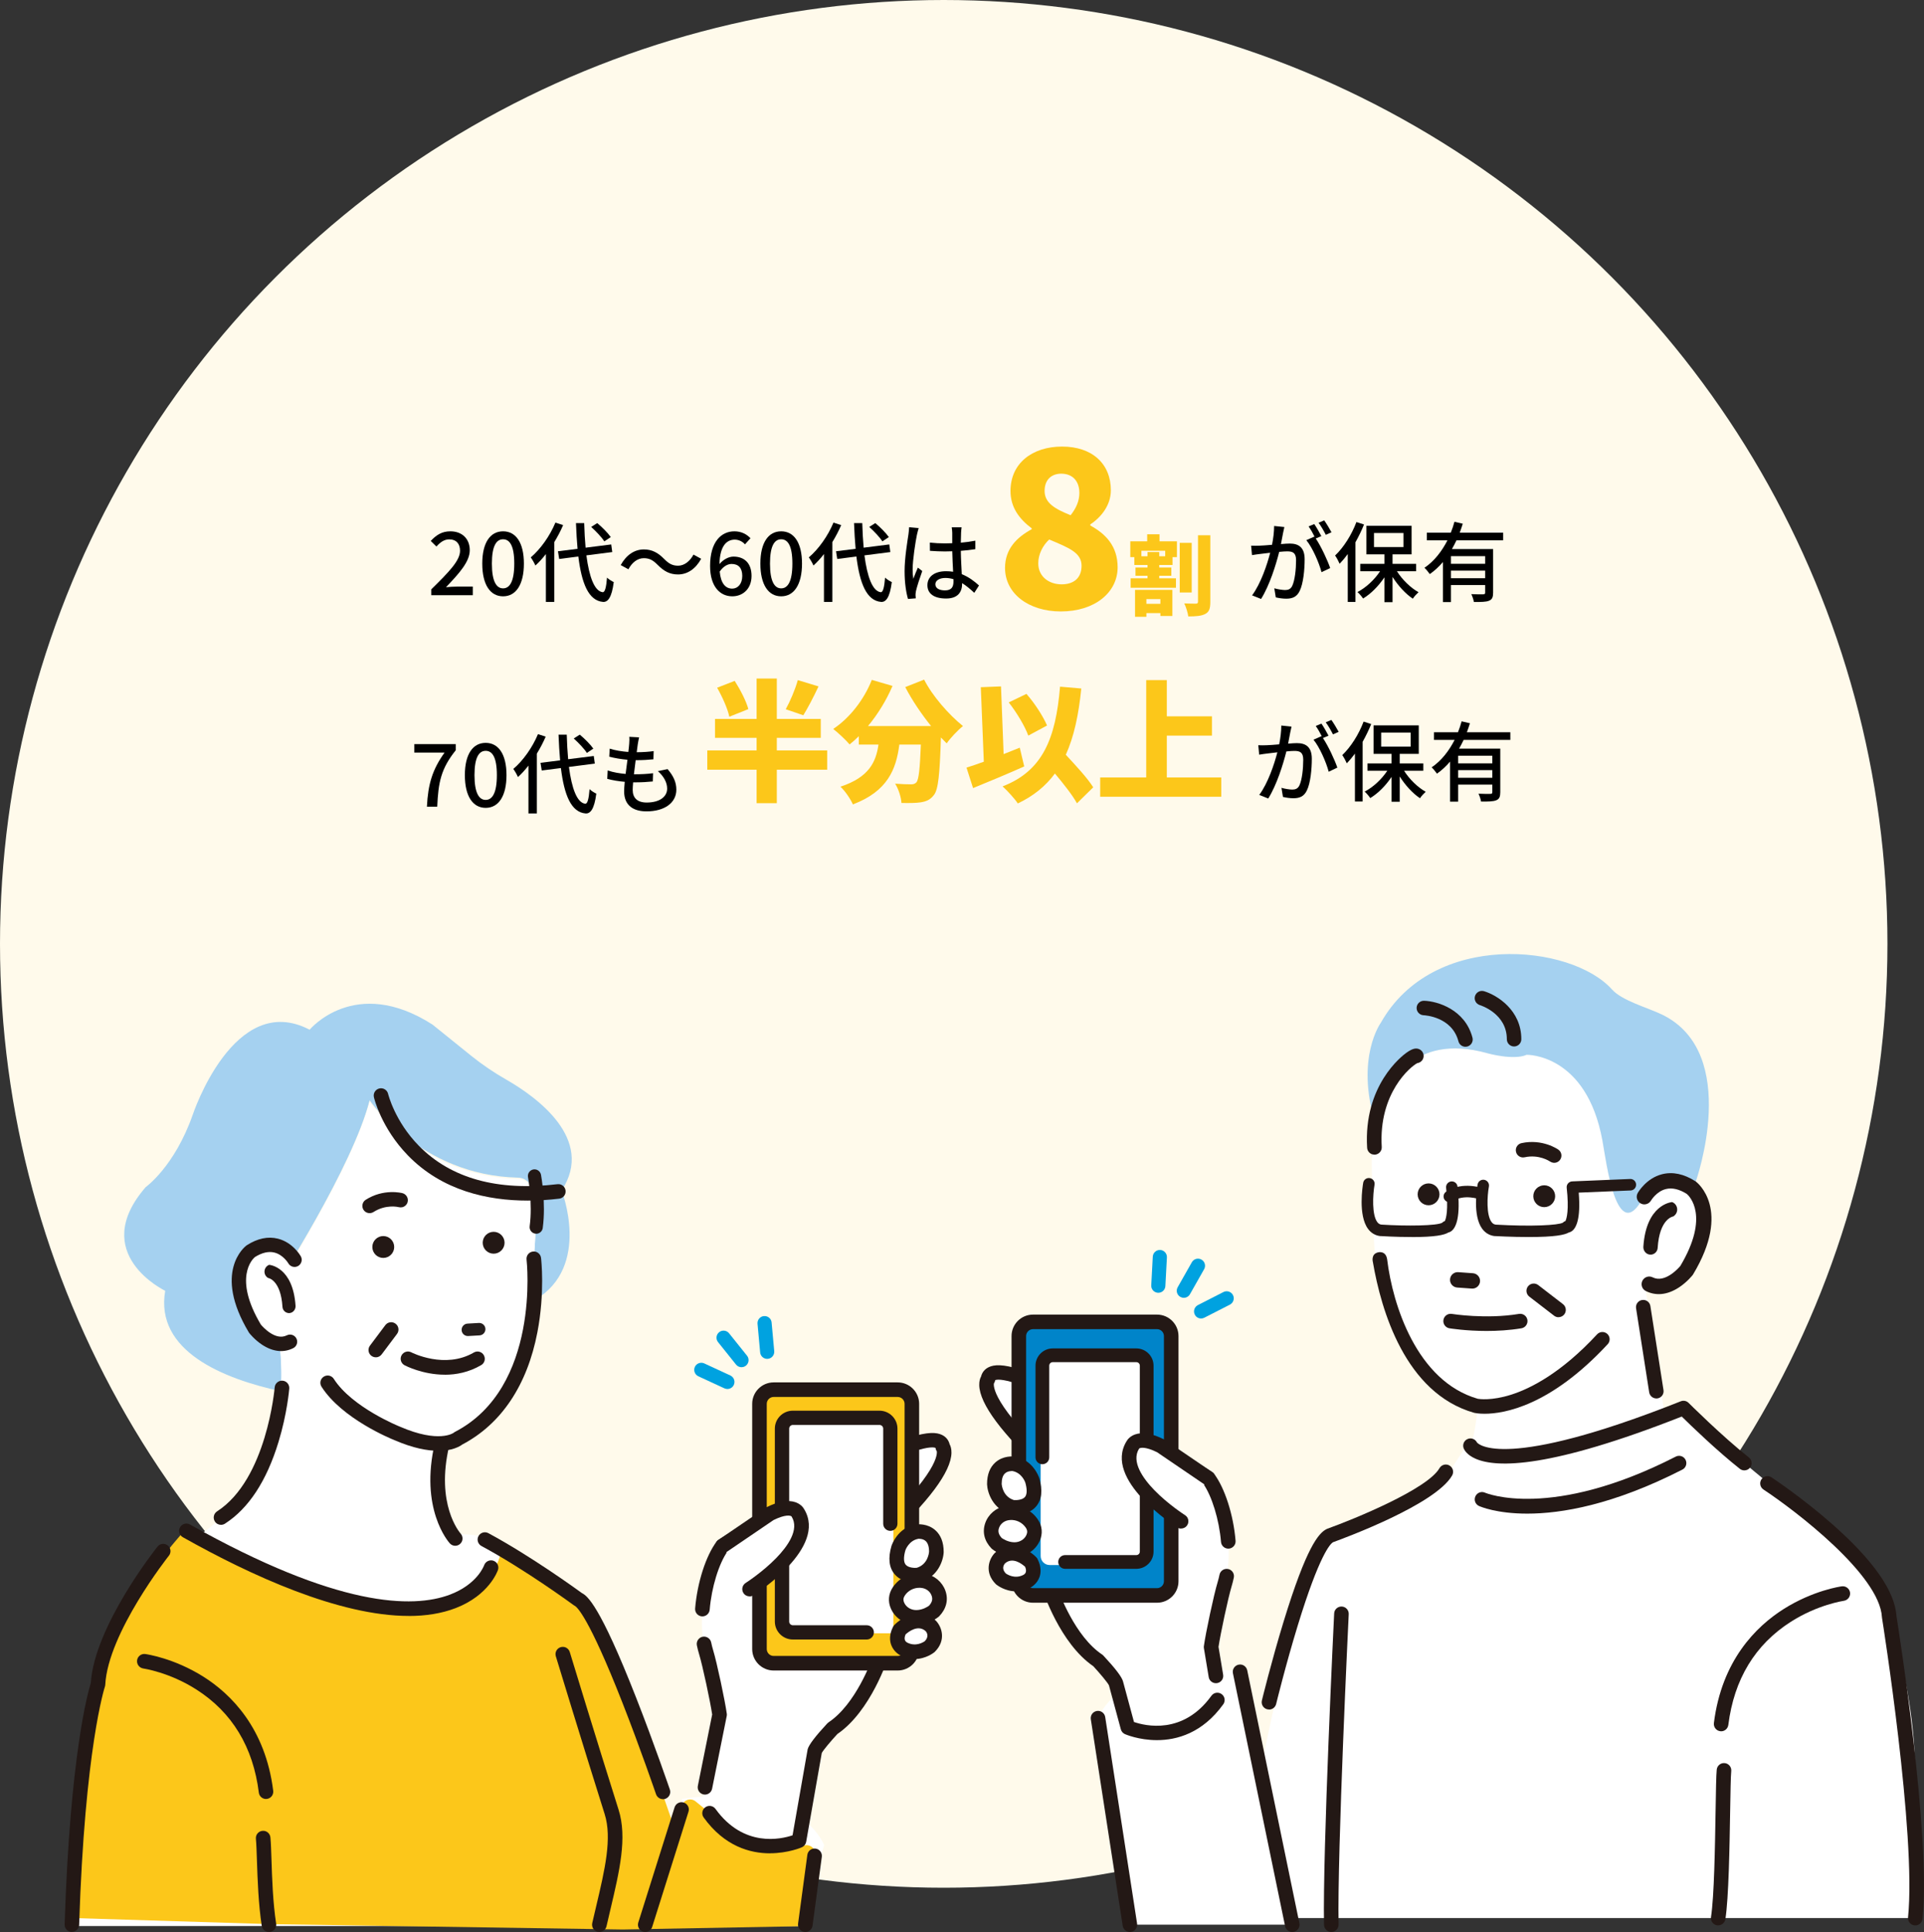
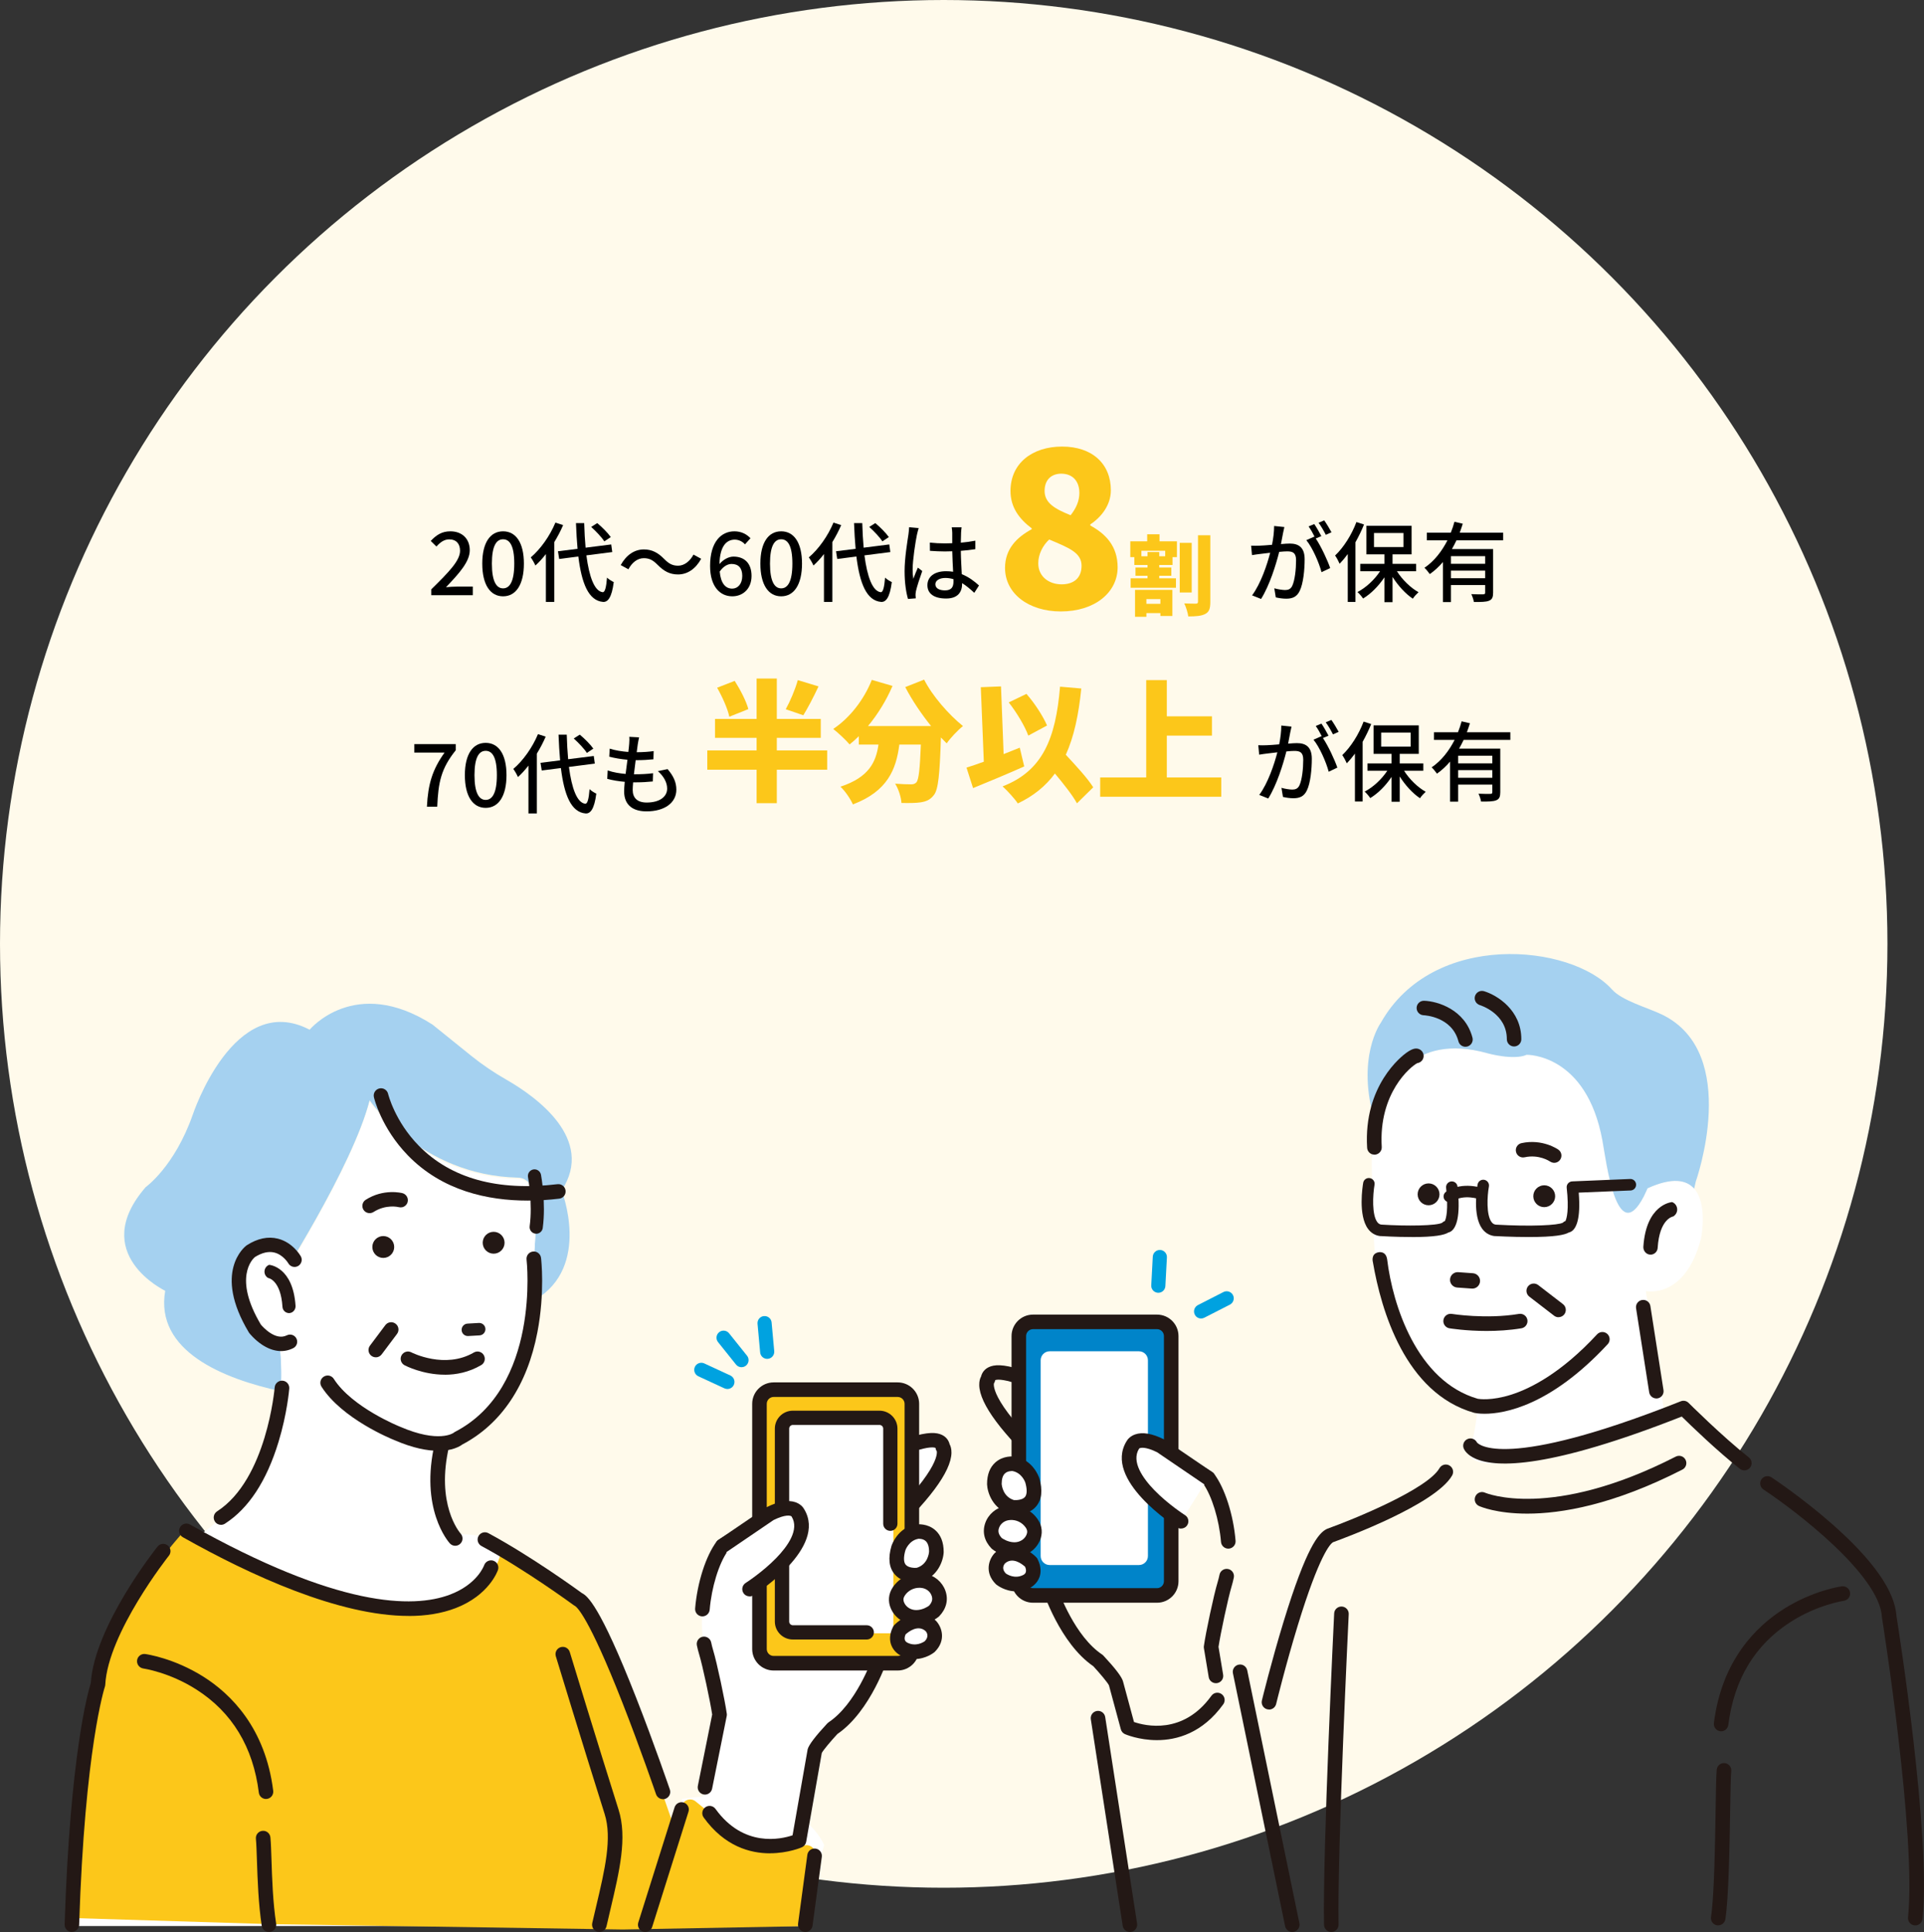
<svg xmlns="http://www.w3.org/2000/svg" id="_レイヤー_2" width="440" height="441.76" viewBox="0 0 440 441.76">
  <rect x="0" y="0" width="440" height="441.76" fill="#333333" stroke="none" />
  <defs>
    <style>.cls-1{fill:#fffaeb;}.cls-2{fill:#fff;}.cls-3{fill:#00a2e0;}.cls-4{fill:#a5d1f0;}.cls-5{fill:#fcc71a;}.cls-6{fill:#748cad;}.cls-7{fill:#251e1c;}.cls-8{fill:#0084c9;}.cls-9{fill:#231815;}</style>
  </defs>
  <g id="line">
    <g>
      <circle class="cls-1" cx="215.82" cy="215.82" r="215.82" />
      <g>
-         <path class="cls-2" d="M438.01,404.79c-.3-13.05-2.72-23.98-5.3-32.07-2.9-9.08-8.4-17.12-15.74-23.2l-18.07-14.98c-9.94-9.28-13.92-12.59-13.92-12.59l-47.98,8.49c-.32,.06-.59-.21-.57-.54,.11-1.62-5.8,7.96-5.8,7.96l-26.51,13.26c-5.72,7.86-11.63,32.66-15.86,53.86l-4.68-22.71c-2.05-.3-3.97-.49-5.78-.6l-.85-5.09c.4-2.91,2.24-11.55,3.09-14.36,.24-.79,.43-1.62,.58-2.47,.15-.89,.26-1.81,.32-2.75,.45-7.3-1.92-15.39-4.65-19.02,0,0-49.28-31.34-50.37-22.61,0,0-3.86,3.86,14.8,20.91l.03,12.61-.82,13.91s3.82,12,11.18,16.91c0,0,3.82,4.09,4.09,5.18l.58,2.16c-3.62,2.87-4.68,5.8-4.68,5.8l7.29,47.23h37.11l-.31-1.51h142.81v-33.78Z" />
        <path class="cls-4" d="M37.78,295.14c-2.39,13.8,13.26,20.14,26.65,23.02,.07-2.91-.01-6.19-.34-9.82l-.93-14.42s17.47-27.08,21.37-42.33c0,0,11.65,17.15,33.85,17.68,5.09,.12,4.4,8.67,3.7,18.54,0,0,.62,3.88,.31,9.39,12.9-7.6,6.05-24.99,6.05-24.99,7.75-11.78-5.9-21.48-12.68-25.36-2.78-1.59-5.45-3.39-7.95-5.4-4.95-3.97-8.91-7.18-8.91-7.18-17.75-11.36-28.09,1.18-28.09,1.18-17.32-9.07-26.75,19.49-26.75,19.49-4.16,11.83-10.74,16.5-10.74,16.5-13.24,15.26,4.46,23.71,4.46,23.71Z" />
        <path class="cls-9" d="M304.46,441.76c-.91,0-1.65-.73-1.67-1.64-.33-16.76,2.29-70.66,2.32-71.2,.04-.92,.82-1.62,1.75-1.58,.92,.05,1.63,.83,1.58,1.75-.03,.54-2.64,54.32-2.32,70.97,.02,.92-.71,1.68-1.63,1.7-.01,0-.02,0-.03,0Z" />
        <path class="cls-9" d="M290.21,390.89c-.13,0-.26-.02-.4-.05-.9-.22-1.44-1.12-1.23-2.01,.02-.09,2.2-9.02,5-18.15,5.18-16.91,7.96-20.13,9.8-21.05,.06-.03,.12-.06,.18-.08,6.2-2.23,22.88-9.06,25.63-13.84,.46-.8,1.48-1.08,2.28-.62,.8,.46,1.08,1.48,.62,2.28-3.79,6.61-24.36,14.22-27.27,15.28-.58,.36-3.07,2.8-8.03,19-2.77,9.04-4.93,17.89-4.95,17.98-.19,.76-.87,1.27-1.62,1.27Z" />
        <path class="cls-9" d="M349.28,346.1c-7.04,0-10.74-1.61-11.05-1.75-.84-.38-1.21-1.37-.82-2.21,.38-.84,1.37-1.21,2.2-.83,.16,.07,15.05,6.36,43.62-8.25,.82-.42,1.83-.09,2.24,.73,.42,.82,.09,1.83-.73,2.24-15.85,8.1-27.7,10.07-35.48,10.07Z" />
        <path class="cls-9" d="M393.61,395.86c-.07,0-.14,0-.21-.01-.91-.11-1.56-.95-1.45-1.86,1.79-14.34,9.65-22.08,15.92-26.06,6.78-4.29,13.08-5.18,13.34-5.21,.91-.12,1.75,.52,1.88,1.43,.12,.91-.52,1.75-1.43,1.88-.11,.02-5.98,.88-12.12,4.8-8.18,5.22-12.98,13.15-14.29,23.58-.11,.84-.82,1.46-1.65,1.46Z" />
        <path class="cls-9" d="M438.01,440.25c-.06,0-.12,0-.17,0-.92-.1-1.58-.91-1.49-1.83,1.94-18.78-5.87-67.98-5.95-68.47,0-.06-.02-.12-.02-.18-.51-9.63-19.73-24.33-27.09-29.18-.77-.51-.98-1.54-.48-2.31,.51-.77,1.54-.98,2.31-.48,.28,.19,6.97,4.61,13.85,10.66,9.42,8.29,14.38,15.37,14.73,21.04,.48,3.01,7.93,50.26,5.96,69.26-.09,.86-.81,1.5-1.66,1.5Z" />
        <path class="cls-9" d="M392.94,440.25c-.08,0-.17,0-.26-.02-.91-.14-1.53-.99-1.39-1.9,.73-4.71,.91-16.03,1.05-24.3,.07-4.52,.13-8.08,.26-9.39,.09-.92,.91-1.59,1.82-1.5,.92,.09,1.59,.91,1.5,1.82-.12,1.17-.18,4.86-.25,9.12-.14,8.36-.33,19.82-1.09,24.75-.13,.82-.84,1.41-1.65,1.41Z" />
        <path class="cls-2" d="M336.95,328.5h0s1.47-7.25,.62-7.5c-4.45,.56-9.43-4.36-9.43-4.36-10.5-12.64-11.14-16.16-13.04-25.32-.93-4.49-1.14-12.59-1.14-12.59v-6.48s-1.69-17.59,3.58-22.85c0,0,4.83-13.6,22.71-8.55,0,0,5.92,1.65,8.89,.33,0,0,13.69-.33,17.33,19.63,.88,4.83,3.29,24.58,9.44,12.8,.35-.68,.88-1.9,.88-1.9,16.09-7.31,12.21,11.48,12.21,11.48-3.66,14.04-12.62,12.01-12.62,12.01l4.42,28.96s4.42,0-16.35,5.3c0,0-35.11,12.23-27.49-.96Z" />
        <path class="cls-4" d="M317.53,249.4s4.83-13.6,22.71-8.55c0,0,5.92,1.65,8.89,.33,0,0,13.69-.33,17.33,19.63,.88,4.83,3.29,24.58,9.44,12.8,.35-.68,.88-1.9,.88-1.9,5.72-2.6,8.91-1.9,10.66,.08,.13-.53,.25-1.07,.37-1.63,0,0,10.44-29.31-7.67-38.15-3.35-1.63-9.16-3.15-11.52-5.79-9.29-10.35-40.91-13.57-52.85,7.66,0,0-5.79,7.92-1.32,22.73,.56-2.97,1.51-5.64,3.08-7.21Z" />
        <path class="cls-6" d="M313.7,264.19c.07,1.86-.01-2.41,0,0h0Z" />
-         <path class="cls-9" d="M379.85,295.89c-1.2,.09-2.37-.14-3.47-.69-.86-.43-1.21-1.48-.78-2.35,.43-.86,1.48-1.22,2.35-.78,2.79,1.39,5.86-2.05,6.33-2.61,6.8-11.4,2.04-15.99,1.47-16.47-1.74-1.09-3.34-1.46-4.76-1.11-2.18,.53-3.4,2.61-3.42,2.63-.48,.83-1.55,1.13-2.38,.65-.84-.48-1.13-1.53-.66-2.37,.08-.14,1.93-3.38,5.58-4.3,2.42-.61,4.98-.07,7.6,1.6,.04,.02,.07,.05,.11,.07,.34,.26,8.26,6.43-.61,21.21-.04,.06-.08,.12-.12,.18-.05,.06-1.24,1.57-3.04,2.77-1.41,.94-2.81,1.46-4.18,1.57Z" />
        <path class="cls-9" d="M329.2,273.09c0,1.38-1.12,2.5-2.5,2.5s-2.5-1.12-2.5-2.5,1.12-2.5,2.5-2.5,2.5,1.12,2.5,2.5Z" />
        <path class="cls-9" d="M355.65,273.52c0,1.38-1.12,2.5-2.5,2.5s-2.5-1.12-2.5-2.5,1.12-2.5,2.5-2.5,2.5,1.12,2.5,2.5Z" />
        <path class="cls-9" d="M377.58,286.87c-.09,0-.19,0-.28,0-.89-.08-1.54-.92-1.48-1.81,.64-9.63,6.34-10.18,6.58-10.2h0c1.31,.51,1.57,2.25,.47,3.13l-.17,.14c-.13,.02-3.19,.52-3.61,7.22-.05,.82-.71,1.47-1.51,1.53Z" />
        <path class="cls-9" d="M355.17,265.86c-.24-.04-.48-.13-.7-.28-.12-.08-2.53-1.68-5.81-.96-.89,.2-1.78-.37-1.97-1.27-.2-.89,.37-1.78,1.27-1.97,4.76-1.04,8.27,1.38,8.42,1.49,.75,.53,.93,1.56,.4,2.31-.37,.53-1,.78-1.6,.68Z" />
        <path class="cls-9" d="M378.79,319.76c-.81,0-1.52-.6-1.64-1.42l-3-19.22c-.13-.91,.5-1.75,1.41-1.87,.91-.13,1.75,.5,1.87,1.41l3,19.22c.13,.91-.5,1.75-1.41,1.87-.08,.01-.16,.02-.24,.02Z" />
        <path class="cls-9" d="M346.25,239.28h0c-.91,0-1.65-.75-1.65-1.66,.01-5.83-5.93-7.73-6.18-7.8-.87-.27-1.37-1.19-1.1-2.07,.27-.87,1.18-1.37,2.06-1.11,2.96,.89,8.55,4.32,8.53,10.99,0,.91-.74,1.65-1.66,1.65Z" />
        <path class="cls-9" d="M335.55,239.29s0,0,0,0c-.89,.23-1.79-.3-2.02-1.18-1.47-5.64-7.7-5.96-7.97-5.97-.91-.04-1.63-.8-1.59-1.72,.03-.91,.8-1.62,1.71-1.59,3.09,.1,9.37,2,11.06,8.44,.23,.88-.3,1.79-1.18,2.02Z" />
        <path class="cls-9" d="M317.24,288.05c1.24,10.23,6.74,27.77,20.72,31.79,.3,.05,3.11,.49,7.6-.93,4.43-1.4,11.45-4.93,19.68-13.81,.62-.67,1.67-.71,2.34-.09,.67,.62,.71,1.67,.09,2.34-13.1,14.13-23.67,15.91-28.16,15.91-1.38,0-2.19-.17-2.31-.2-.03,0-.06-.01-.09-.02-15.77-4.48-21.27-23.5-23.14-34.44,0,0-.54-1.87,1.21-2.25,0,0,1.79-.48,2.06,1.7Z" />
        <path class="cls-9" d="M336.59,294.64l-3.35-.24c-.97-.07-1.7-.91-1.63-1.88,.07-.97,.91-1.7,1.88-1.63l3.35,.24c.97,.07,1.7,.91,1.63,1.88-.07,.97-.91,1.7-1.88,1.63Z" />
        <path class="cls-9" d="M339.97,304.33c-4.73,0-8.28-.58-8.5-.61-.91-.15-1.52-1.01-1.37-1.92,.15-.91,1.01-1.52,1.92-1.37,.08,.01,7.79,1.26,15.36,0,.91-.15,1.77,.46,1.92,1.37,.15,.91-.46,1.77-1.37,1.92-2.77,.46-5.52,.61-7.96,.61Z" />
        <path class="cls-9" d="M398.91,336.21c-.36,0-.73-.12-1.03-.36-5.19-4.1-11.17-9.87-13.28-11.95-30.03,11.82-42.2,11.79-47.12,9.66-2.03-.88-2.62-2.05-2.75-2.38-.34-.86,.09-1.83,.94-2.16,.81-.32,1.72,.04,2.1,.81,.28,.35,6.17,6.63,46.61-9.42,.62-.25,1.32-.1,1.79,.37,.08,.08,7.63,7.61,13.77,12.46,.72,.57,.85,1.62,.28,2.34-.33,.42-.82,.63-1.31,.63Zm-61.08-6.26s0,0,0,0c0,0,0,0,0,0Zm0,0s0,0,0,0c0,0,0,0,0,0Z" />
        <path class="cls-9" d="M314.31,264.01c-.88,0-1.61-.68-1.66-1.57-.86-14.27,7.97-21,8.98-21.72,1.28-.91,2.12-1.16,2.91-.83,.85,.35,1.26,1.33,.91,2.18-.24,.57-.76,.94-1.33,1.02-1.51,.76-8.87,6.81-8.13,19.16,.06,.92-.65,1.71-1.57,1.77-.03,0-.07,0-.1,0Zm8.95-21.04h0Zm0,0s0,0,0,0t0,0Z" />
        <path class="cls-9" d="M322.8,282.85c-3.6,0-7.09-.22-7.12-.22-.03,0-.06,0-.09,0-1.1-.14-2.05-.71-2.74-1.65-2.3-3.12-1.23-9.78-1.1-10.53,.12-.72,.8-1.2,1.52-1.07,.72,.12,1.2,.8,1.07,1.52-.41,2.41-.61,6.85,.62,8.52,.26,.35,.54,.53,.92,.59,5.84,.37,12.77,.28,13.94-.43,.17-.19,.38-.32,.61-.39,.28-.6,.84-2.52,.28-7.6-.08-.72,.44-1.37,1.16-1.45,.72-.08,1.37,.44,1.45,1.16,.79,7.09-.37,9.49-1.48,10.25-.2,.13-.41,.23-.62,.27-.93,.57-2.98,1.04-8.43,1.04Zm9.33-2.41h0s0,0,0,0Zm-2.37-.78h0s0,0,0,0Zm.1-.1h0s0,0,0,0Z" />
        <path class="cls-9" d="M331.45,274.89c-.43,0-.85-.21-1.11-.6-.39-.61-.22-1.42,.39-1.82,3.81-2.46,8.35-.78,8.54-.71,.68,.26,1.02,1.02,.76,1.7-.26,.68-1.02,1.02-1.69,.76-.06-.02-3.52-1.27-6.18,.46-.22,.14-.47,.21-.71,.21Z" />
        <path class="cls-9" d="M349.64,282.85c-3.94,0-7.78-.22-7.81-.22-.03,0-.06,0-.09,0-1.13-.15-2.09-.73-2.78-1.67-2.24-3.06-1.18-9.41-1.05-10.13,.13-.71,.81-1.19,1.53-1.06,.71,.13,1.19,.81,1.06,1.53-.41,2.27-.61,6.48,.59,8.11,.26,.36,.56,.55,.96,.61,8.24,.47,14.33,.14,15.36-.45,.16-.18,.37-.31,.6-.38,.28-.6,.84-2.52,.28-7.6-.04-.36,.07-.73,.31-1,.24-.28,.58-.44,.94-.46l13.25-.55c.74-.03,1.34,.53,1.37,1.26,.03,.73-.53,1.34-1.26,1.37l-11.86,.49c.49,6.01-.58,8.14-1.62,8.84-.21,.14-.43,.23-.65,.28-.98,.56-3.19,1.03-9.11,1.03Zm7.67-3.2s0,0,0,0c0,0,0,0,0,0Z" />
        <path class="cls-9" d="M356.42,301.19c-.36,0-.71-.11-1.02-.35l-5.66-4.36c-.73-.56-.87-1.61-.31-2.34,.56-.73,1.61-.87,2.34-.31l5.66,4.36c.73,.56,.87,1.61,.31,2.34-.33,.43-.82,.65-1.32,.65Z" />
        <path class="cls-2" d="M215.6,331.18c-1.09-8.73-50.37,22.61-50.37,22.61-2.73,3.62-5.1,11.72-4.65,19.02,.06,.93,.16,1.85,.32,2.75,.15,.85,.34,1.67,.58,2.47,.86,2.81,2.69,11.45,3.09,14.36l-1.1,6.63-2.56,11.61s.04,.1,.06,.14c-1.57,.11-3.22,.29-4.96,.54l-2.24,6.51c-3.93-11.1-10.53-27.54-21.58-51.82l-15.38-11-6.07-3.47c-.41-.62-7.46-.87-7.46-.87l-1.82-1.79c-3.7-8.43-.35-18.39-.35-18.39,26.03-10.82,20.96-42.37,20.96-42.37,.7-9.87,1.39-18.41-3.7-18.54-22.2-.53-33.85-17.68-33.85-17.68-2.67,10.45-11.71,26.44-17.14,35.49-2.92-2.94-7.04-5.4-10.31-.63,0,0-7.76,10.25,7.01,21.9,1.53,16.76-4.68,28.44-4.68,28.44-1.9,4.63-12.03,13.27-16.71,15.88l-.07-2.62-9.18,9.84c-7.34,6.09-8.8,19.26-11.7,28.34-2.58,8.09-3.44,21.07-5.14,36.13l-.16,15.74H183.12l5.35-18.49s-.98-2.69-4.24-5.44l2.08-15.76c.27-1.09,4.09-5.18,4.09-5.18,7.36-4.91,11.18-16.91,11.18-16.91l-.82-13.91,.03-12.61c18.66-17.05,14.8-20.91,14.8-20.91Z" />
        <path class="cls-7" d="M106.91,302.65l2.6-.15c.79-.04,1.46,.56,1.5,1.34,.04,.79-.56,1.46-1.34,1.5l-2.6,.15c-.79,.04-1.46-.56-1.5-1.34-.04-.79,.56-1.46,1.34-1.5Z" />
        <path class="cls-9" d="M258.4,441.76c-.81,0-1.52-.59-1.65-1.41l-7.29-47.23c-.14-.91,.48-1.76,1.39-1.9,.92-.14,1.76,.48,1.9,1.39l7.29,47.23c.14,.91-.48,1.76-1.39,1.9-.09,.01-.17,.02-.26,.02Z" />
        <path class="cls-9" d="M295.52,441.76c-.77,0-1.47-.54-1.63-1.33l-11.93-57.83c-.19-.9,.39-1.78,1.3-1.97,.9-.19,1.78,.39,1.97,1.3l11.93,57.83c.19,.9-.39,1.78-1.3,1.97-.11,.02-.23,.03-.34,.03Z" />
        <path class="cls-9" d="M264.58,397.89c-4.19,0-7.26-1.35-7.33-1.38-.45-.21-.79-.6-.92-1.08l-2.72-10.06c-.29-.62-2.04-2.71-3.58-4.38-7.65-5.24-11.52-17.17-11.68-17.68-.06-.2-.09-.4-.08-.6l.82-13.86-.02-11.83c-9.94-9.16-15.03-15.99-15.13-20.3-.02-.92,.19-1.57,.42-1.98,.24-.96,.86-1.71,1.77-2.14,2.35-1.11,7.75-.88,28.82,10.78,11.42,6.32,22.14,13.13,22.25,13.2,.17,.11,.32,.24,.44,.4,2.46,3.26,4.44,9.42,4.92,15.32,.08,.92-.61,1.72-1.53,1.8-.92,.07-1.72-.61-1.8-1.53-.42-5.09-2.09-10.52-4.09-13.35-1.74-1.1-11.75-7.38-22.24-13.17-20.82-11.49-24.74-10.73-25.31-10.47-.04,.26-.14,.52-.29,.74-.09,.39-.65,4.82,14.56,18.72,.34,.32,.54,.76,.54,1.23l.03,12.61s0,.07,0,.1l-.8,13.59c.62,1.79,4.24,11.63,10.42,15.75,.11,.07,.21,.16,.29,.25,2.73,2.92,4.24,4.91,4.49,5.92l2.5,9.25c2.52,.87,11.21,3.02,17.71-6,.54-.75,1.58-.92,2.33-.38,.75,.54,.92,1.58,.38,2.33-4.76,6.61-10.63,8.2-15.17,8.2Zm-10.97-12.56s0,0,0,.01h0s0-.01,0-.01Zm-26.37-68.92s-.08,.09-.12,.13c.05-.05,.09-.1,.12-.13Z" />
        <path class="cls-9" d="M278.06,384.87c-.8,0-1.51-.58-1.64-1.39l-1.1-6.63c-.03-.17-.03-.34,0-.5,.4-2.92,2.26-11.7,3.15-14.62,.16-.53,.3-1.09,.42-1.67,.18-.9,1.06-1.48,1.97-1.3,.9,.18,1.49,1.06,1.3,1.97-.14,.68-.31,1.34-.5,1.98-.81,2.67-2.55,10.87-3,13.85l1.06,6.37c.15,.91-.46,1.77-1.37,1.92-.09,.02-.19,.02-.28,.02Z" />
        <g>
          <rect class="cls-2" x="232.83" y="302.14" width="34.85" height="62.55" rx="11.47" ry="11.47" transform="translate(500.5 666.84) rotate(180)" />
          <path class="cls-8" d="M262.38,302.14h-24.25c-2.93,0-5.3,2.37-5.3,5.3v51.96c0,2.93,2.37,5.3,5.3,5.3h24.25c2.93,0,5.3-2.37,5.3-5.3v-51.96c0-2.93-2.37-5.3-5.3-5.3Zm-1.91,55.71h-20.43c-1.13,0-2.05-.92-2.05-2.05v-44.77c0-1.13,.92-2.05,2.05-2.05h20.43c1.13,0,2.05,.92,2.05,2.05v44.77c0,1.13-.92,2.05-2.05,2.05Z" />
        </g>
        <path class="cls-9" d="M264.6,366.47h-28.36c-2.71,0-4.91-2.2-4.91-4.91v-56.06c0-2.71,2.2-4.91,4.91-4.91h28.36c2.71,0,4.91,2.2,4.91,4.91v56.06c0,2.71-2.2,4.91-4.91,4.91Zm-28.36-62.55c-.87,0-1.58,.71-1.58,1.58v56.06c0,.87,.71,1.58,1.58,1.58h28.36c.87,0,1.58-.71,1.58-1.58v-56.06c0-.87-.71-1.58-1.58-1.58h-28.36Z" />
-         <path class="cls-9" d="M259.86,358.72h-16.28c-.87,0-1.57-.7-1.57-1.57s.7-1.57,1.57-1.57h16.28c.45,0,.81-.36,.81-.81v-42.5c0-.45-.36-.81-.81-.81h-19.1c-.45,0-.81,.36-.81,.81v20.96c0,.87-.7,1.57-1.57,1.57s-1.57-.7-1.57-1.57v-20.96c0-2.18,1.77-3.95,3.95-3.95h19.1c2.18,0,3.95,1.77,3.95,3.95v42.5c0,2.18-1.77,3.95-3.95,3.95Z" />
        <g>
          <path class="cls-2" d="M231.75,334.71s-4.36-.55-4.36,4.64c0,0,.18,4.21,4.18,5.3,0,0,6.55,.85,4.49-6.18,0,0-1.03-3.21-4.3-3.76Z" />
          <path class="cls-9" d="M232.22,346.35c-.45,0-.76-.04-.86-.05-.08,0-.15-.03-.22-.05-4.09-1.12-5.33-4.96-5.41-6.84,0-.02,0-.05,0-.07,0-2.18,.65-3.85,1.92-4.97,1.79-1.58,4.07-1.35,4.32-1.32,.02,0,.05,0,.07,0,4.23,.71,5.56,4.72,5.62,4.89,.83,2.82,.58,4.99-.71,6.51-1.39,1.63-3.52,1.89-4.71,1.89Zm-.33-3.35c.56,.04,1.92-.01,2.51-.71,.49-.58,.52-1.76,.07-3.32-.08-.23-.86-2.23-2.93-2.61-.18,0-1.09-.03-1.7,.53-.51,.46-.77,1.27-.77,2.41,.03,.39,.31,2.94,2.83,3.71Z" />
        </g>
        <g>
          <path class="cls-2" d="M226.89,348.8c-.39,1.1-.41,2.58,1.04,4.1,0,0,1.64,1.37,3.95,1.43,1.85,.04,3.61-.97,4.37-2.66,.41-.92,.53-2.07-.29-3.29-1.13-1.67-3.1-2.62-5.11-2.47-.21,.02-.42,.04-.63,.08-1.52,.29-2.81,1.35-3.33,2.81Z" />
          <path class="cls-9" d="M232,355.99c-.05,0-.11,0-.16,0-2.81-.07-4.77-1.64-4.98-1.82-.05-.04-.09-.08-.13-.12-1.63-1.7-2.13-3.76-1.41-5.81h0c.7-1.99,2.46-3.49,4.58-3.9,.27-.05,.55-.09,.83-.11,2.62-.19,5.15,1.04,6.61,3.2,1.02,1.51,1.17,3.25,.43,4.9-.99,2.23-3.25,3.65-5.77,3.65Zm-2.94-4.34c.26,.19,1.4,.96,2.86,1,.03,0,.05,0,.08,0,1.19,0,2.28-.66,2.73-1.67,.27-.61,.23-1.12-.15-1.68-.8-1.18-2.17-1.85-3.6-1.74-.15,.01-.3,.03-.44,.06-.97,.19-1.76,.85-2.07,1.73-.2,.56-.3,1.32,.6,2.3Z" />
        </g>
        <g>
          <path class="cls-2" d="M235.81,357.26s-3.88-4-7.15-.97c0,0-2.18,2.3,.24,4.73,0,0,2.67,2.18,5.82,.61,0,0,2.67-1.21,1.09-4.36Z" />
          <path class="cls-9" d="M232.36,363.87c-2.57,0-4.41-1.47-4.52-1.56-.04-.04-.08-.07-.12-.11-2.62-2.62-1.6-5.65-.27-7.05,.03-.03,.05-.05,.08-.08,3.54-3.27,7.75-.76,9.48,1.03,.12,.12,.22,.26,.29,.42,.9,1.81,.73,3.21,.43,4.07-.58,1.64-1.97,2.39-2.28,2.54-1.1,.55-2.14,.75-3.09,.75Zm-2.35-4.1c.32,.23,2.03,1.33,3.96,.37,.02,0,.04-.02,.06-.03,.64-.33,.78-.96,.4-1.86-.68-.62-2.83-2.33-4.59-.78-.36,.42-.8,1.28,.17,2.3Z" />
        </g>
        <path class="cls-2" d="M265.47,330.62c-5.3-2.65-6.41-.22-6.41-.22-4.64,7.51,11.05,17.45,11.05,17.45l6.19-9.87-10.82-7.36Z" />
        <path class="cls-9" d="M270.11,349.52c-.31,0-.61-.08-.89-.26-.7-.44-16.94-10.88-11.61-19.68,.3-.56,.95-1.23,1.97-1.59,1.69-.6,3.92-.22,6.64,1.14,.07,.03,.13,.07,.19,.11l10.82,7.36c.76,.52,.96,1.56,.44,2.32-.52,.76-1.56,.96-2.32,.44l-10.73-7.3c-2.69-1.33-3.88-1.06-4.11-.84,0,.02-.02,.03-.03,.05-1.82,2.95,.91,6.78,3.52,9.47,3.16,3.25,6.96,5.68,7,5.7,.78,.49,1.01,1.52,.51,2.3-.32,.5-.86,.77-1.41,.77Zm-9.53-18.42s0,0,0,0c0,0,0,0,0,0Zm0,0s0,0,0,0c0,0,0,0,0,0Zm0,0s0,0,0,0c0,0,0,0,0,0Zm0,0s0,0,0,0c0,0,0,0,0,0Z" />
        <path class="cls-9" d="M90.15,285.13c0,1.38-1.12,2.5-2.5,2.5s-2.5-1.12-2.5-2.5,1.12-2.5,2.5-2.5,2.5,1.12,2.5,2.5Z" />
        <path class="cls-9" d="M115.39,284.16c0,1.38-1.12,2.5-2.5,2.5s-2.5-1.12-2.5-2.5,1.12-2.5,2.5-2.5,2.5,1.12,2.5,2.5Z" />
        <path class="cls-9" d="M91.95,276.04c-.24,.05-.5,.05-.75-.02-.14-.04-2.95-.7-5.78,1.11-.77,.49-1.8,.27-2.29-.5-.49-.77-.27-1.8,.5-2.29,4.1-2.62,8.24-1.56,8.41-1.52,.88,.24,1.41,1.14,1.18,2.03-.17,.63-.67,1.07-1.27,1.2Z" />
        <path class="cls-9" d="M101.72,314.33c-5.02,0-8.95-2.03-9.2-2.16-.81-.43-1.13-1.44-.7-2.25,.43-.81,1.44-1.13,2.25-.7,.13,.07,7.68,3.9,14.29,.04,.8-.47,1.82-.2,2.28,.6,.46,.8,.2,1.82-.6,2.28-2.82,1.65-5.72,2.2-8.33,2.2Z" />
        <path class="cls-5" d="M42.01,350.17s-13.09,14.94-15.4,21.56-13.71,50.82-10.01,66.84l45.12,1.39,80.7,1.23,41.74-.77,2.25-16.28c.18-1.3-.95-2.41-2.25-2.21-3.03,.47-7.93,1.03-10.48,.32-2.83-.79-10.64-7.07-14.59-10.34-1.1-.91-2.78-.38-3.15,1.01l-1.51,5.64s-15.86-46.2-18.33-48.67-21.41-15.71-21.41-15.71c0,0-2.46,31.11-72.69-4Z" />
        <path class="cls-9" d="M184.16,441.76c-.07,0-.15,0-.22-.02-.91-.12-1.55-.96-1.43-1.88l2.12-15.74c.12-.91,.96-1.56,1.88-1.43,.91,.12,1.55,.96,1.43,1.88l-2.12,15.74c-.11,.84-.83,1.45-1.65,1.45Z" />
        <path class="cls-9" d="M147.56,441.76c-.17,0-.34-.03-.5-.08-.88-.28-1.37-1.21-1.09-2.09l8.3-26.34c.28-.88,1.22-1.37,2.09-1.09,.88,.28,1.37,1.21,1.09,2.09l-8.3,26.34c-.22,.71-.88,1.17-1.59,1.17Z" />
        <path class="cls-9" d="M176.09,423.77c-4.55,0-10.41-1.59-15.17-8.2-.54-.75-.37-1.79,.38-2.33,.75-.54,1.79-.37,2.33,.38,6.43,8.91,14.99,6.92,17.62,6.03l3.43-19.54s.02-.08,.02-.12c.25-1,1.76-2.99,4.49-5.92,.09-.09,.19-.18,.29-.25,6.18-4.12,9.81-13.96,10.42-15.75l-.8-13.59s0-.07,0-.1l.03-12.61c0-.47,.2-.91,.54-1.23,15.12-13.82,14.66-18.27,14.56-18.72-.16-.22-.26-.48-.29-.75-.57-.26-4.46-1.04-25.31,10.47-10.5,5.79-20.5,12.07-22.24,13.17-2,2.83-3.67,8.26-4.09,13.35-.08,.92-.88,1.6-1.8,1.53-.92-.08-1.6-.88-1.53-1.8,.48-5.9,2.46-12.06,4.92-15.32,.12-.16,.27-.3,.44-.4,.11-.07,10.83-6.88,22.25-13.2,21.06-11.66,26.47-11.89,28.82-10.78,.91,.43,1.53,1.18,1.77,2.14,.23,.42,.44,1.06,.42,1.99-.1,4.31-5.19,11.14-15.13,20.3l-.02,11.83,.82,13.86c.01,.2-.01,.41-.08,.6-.16,.51-4.03,12.45-11.68,17.68-1.51,1.63-3.24,3.69-3.57,4.34l-3.57,20.32c-.1,.54-.45,1-.95,1.23-.06,.03-3.14,1.38-7.33,1.38Zm38.33-91.72s0,0,0,0c0,0,0,0,0,0Zm0,0s0,0,0,0c0,0,0,0,0,0Zm0,0s0,0,0,0c0,0,0,0,0,0Zm0,0s0,0,0,0c0,0,0,0,0,0Z" />
        <path class="cls-9" d="M161.23,410.34c-.11,0-.22-.01-.33-.03-.9-.18-1.49-1.06-1.31-1.96l3.28-16.32c-.45-3.01-2.19-11.17-3-13.83-.19-.63-.36-1.3-.5-1.98-.18-.9,.4-1.78,1.3-1.97,.9-.18,1.78,.4,1.97,1.3,.12,.58,.26,1.14,.42,1.67,.89,2.91,2.75,11.7,3.15,14.62,.03,.19,.02,.37-.02,.56l-3.34,16.6c-.16,.79-.86,1.34-1.63,1.34Z" />
        <g>
          <rect class="cls-2" x="174.61" y="317.75" width="34.85" height="62.55" rx="10.6" ry="10.6" transform="translate(384.07 698.05) rotate(180)" />
          <path class="cls-5" d="M206.21,317.75h-28.36c-1.79,0-3.25,1.45-3.25,3.25v56.06c0,1.79,1.45,3.25,3.25,3.25h28.36c1.79,0,3.25-1.45,3.25-3.25v-56.06c0-1.79-1.45-3.25-3.25-3.25Zm-1.91,55.71h-24.54v-48.87h24.54v48.87Z" />
        </g>
        <path class="cls-9" d="M205.29,381.97h-28.36c-2.71,0-4.91-2.2-4.91-4.91v-56.06c0-2.71,2.2-4.91,4.91-4.91h28.36c2.71,0,4.91,2.2,4.91,4.91v56.06c0,2.71-2.2,4.91-4.91,4.91Zm-28.36-62.55c-.87,0-1.58,.71-1.58,1.58v56.06c0,.87,.71,1.58,1.58,1.58h28.36c.87,0,1.58-.71,1.58-1.58v-56.06c0-.87-.71-1.58-1.58-1.58h-28.36Z" />
        <path class="cls-9" d="M198.21,374.88h-16.9c-2.26,0-4.11-1.84-4.11-4.1v-44.12c0-2.26,1.84-4.1,4.11-4.1h19.82c2.26,0,4.11,1.84,4.11,4.1v21.75c0,.9-.73,1.63-1.63,1.63s-1.63-.73-1.63-1.63v-21.75c0-.46-.38-.84-.84-.84h-19.82c-.46,0-.84,.38-.84,.84v44.12c0,.46,.38,.84,.84,.84h16.9c.9,0,1.63,.73,1.63,1.63s-.73,1.63-1.63,1.63Z" />
        <g>
          <path class="cls-2" d="M209.78,350.21s4.36-.55,4.36,4.64c0,0-.18,4.21-4.18,5.3,0,0-6.55,.85-4.49-6.18,0,0,1.03-3.21,4.3-3.76Z" />
          <path class="cls-9" d="M209.31,361.85c-1.19,0-3.32-.26-4.71-1.89-1.3-1.52-1.54-3.69-.73-6.47,.07-.21,1.4-4.23,5.63-4.93,.02,0,.04,0,.07,0,.25-.03,2.53-.26,4.32,1.32,1.27,1.12,1.92,2.8,1.92,4.97,0,.02,0,.05,0,.07-.08,1.88-1.32,5.72-5.41,6.84-.07,.02-.15,.04-.22,.05-.1,.01-.42,.05-.86,.05Zm.68-9.99c-2.16,.4-2.93,2.59-2.93,2.61-.45,1.53-.43,2.73,.07,3.31,.59,.7,1.95,.76,2.51,.71,2.5-.76,2.8-3.28,2.83-3.71,0-1.14-.27-1.95-.77-2.41-.62-.56-1.53-.53-1.7-.52Z" />
        </g>
        <g>
          <path class="cls-2" d="M214.64,364.3c.39,1.1,.41,2.58-1.04,4.1,0,0-1.64,1.37-3.95,1.43-1.85,.04-3.61-.97-4.37-2.66-.41-.92-.53-2.07,.29-3.29,1.13-1.67,3.1-2.62,5.11-2.47,.21,.02,.42,.04,.63,.08,1.52,.29,2.81,1.35,3.33,2.81Z" />
          <path class="cls-9" d="M209.52,371.49c-2.52,0-4.78-1.42-5.77-3.65-.74-1.65-.58-3.4,.43-4.91,1.46-2.17,3.99-3.4,6.61-3.2,.28,.02,.55,.06,.83,.11,2.12,.41,3.88,1.9,4.59,3.9,.72,2.04,.22,4.11-1.41,5.81-.04,.04-.08,.08-.13,.12-.21,.18-2.17,1.75-4.98,1.82-.05,0-.11,0-.16,0Zm4.07-3.1h0Zm-3.34-5.34c-1.32,0-2.57,.65-3.31,1.75-.38,.56-.43,1.07-.15,1.68,.45,1.01,1.54,1.67,2.73,1.67,.03,0,.05,0,.08,0,1.45-.03,2.59-.8,2.86-1,.9-.98,.79-1.74,.59-2.3h0c-.31-.88-1.1-1.54-2.07-1.73-.14-.03-.29-.05-.44-.06-.1,0-.2-.01-.29-.01Z" />
        </g>
        <g>
          <path class="cls-2" d="M205.71,372.76s3.88-4,7.15-.97c0,0,2.18,2.3-.24,4.73,0,0-2.67,2.18-5.82,.61,0,0-2.67-1.21-1.09-4.36Z" />
          <path class="cls-9" d="M209.16,379.36c-.95,0-2-.2-3.09-.75-.3-.15-1.7-.9-2.28-2.54-.3-.86-.48-2.26,.43-4.07,.08-.15,.18-.29,.29-.42,1.73-1.79,5.95-4.31,9.48-1.03,.03,.02,.05,.05,.08,.08,1.33,1.4,2.35,4.43-.27,7.05-.04,.04-.08,.08-.12,.11-.1,.09-1.95,1.56-4.52,1.56Zm-2.07-5.62c-.38,.9-.24,1.53,.43,1.87,1.95,.97,3.64-.11,3.99-.36,1.03-1.1,.44-1.99,.17-2.29-1.75-1.56-3.92,.15-4.6,.77Z" />
        </g>
        <path class="cls-2" d="M182.46,345.9s-1.1-2.43-6.41,.22l-10.82,7.36,6.19,9.87s15.68-9.94,11.05-17.45Z" />
        <path class="cls-9" d="M171.42,365.02c-.55,0-1.09-.27-1.41-.77-.49-.78-.26-1.81,.51-2.3,.04-.02,3.83-2.45,7-5.7,2.61-2.69,5.35-6.51,3.52-9.47,0-.02-.02-.03-.03-.05-.24-.22-1.42-.49-4.11,.84l-10.73,7.3c-.76,.52-1.8,.32-2.32-.44-.52-.76-.32-1.8,.44-2.32l10.82-7.36c.06-.04,.13-.08,.19-.11,2.71-1.36,4.94-1.74,6.64-1.14,1.02,.36,1.68,1.04,1.97,1.59,5.33,8.8-10.91,19.24-11.61,19.68-.28,.18-.59,.26-.89,.26Zm9.53-18.42s0,0,0,0c0,0,0,0,0,0Zm0,0s0,0,0,0c0,0,0,0,0,0Zm0,0s0,0,0,0c0,0,0,0,0,0Zm0,0s0,0,0,0c0,0,0,0,0,0Z" />
        <path class="cls-9" d="M137.07,441.76c-.12,0-.25-.01-.37-.04-.9-.2-1.46-1.1-1.26-2,.3-1.32,.61-2.61,.91-3.89,1.97-8.33,3.67-15.52,1.93-21.03-5.01-15.86-11.11-35.89-11.17-36.09-.27-.88,.23-1.81,1.11-2.08,.88-.27,1.81,.23,2.08,1.11,.06,.2,6.15,20.21,11.16,36.05,2.02,6.39,.22,13.99-1.86,22.8-.3,1.27-.6,2.55-.9,3.86-.18,.77-.86,1.3-1.62,1.3Z" />
        <path class="cls-9" d="M151.61,411.39c-.69,0-1.34-.44-1.58-1.13-.04-.1-3.57-10.44-7.7-20.96-7.75-19.75-10.43-21.89-10.89-22.12-.09-.04-.17-.09-.24-.15-.11-.08-11.06-8.13-21.1-13.53-.81-.44-1.11-1.45-.68-2.26,.44-.81,1.45-1.11,2.26-.68,9.69,5.22,20.18,12.82,21.39,13.7,1.23,.64,4.06,2.65,12.37,23.83,4.16,10.59,7.71,20.99,7.75,21.1,.3,.87-.17,1.82-1.04,2.12-.18,.06-.36,.09-.54,.09Z" />
        <path class="cls-9" d="M93.46,369.49c-15.89,0-36.09-9.24-51.65-18-.8-.45-1.09-1.47-.64-2.27,.45-.8,1.47-1.09,2.27-.64,33.81,19.02,50.98,19.22,59.43,16.05,6.24-2.35,7.78-6.55,7.85-6.73,.3-.86,1.25-1.33,2.12-1.03,.87,.3,1.33,1.23,1.04,2.1-.08,.23-2,5.76-9.65,8.72-3.24,1.25-6.88,1.81-10.77,1.81Z" />
        <path class="cls-9" d="M60.84,411.35c-.83,0-1.55-.62-1.65-1.46-1.3-10.43-6.11-18.36-14.29-23.58-6.17-3.94-12.06-4.79-12.12-4.8-.91-.13-1.55-.97-1.43-1.88,.12-.91,.96-1.55,1.87-1.43,.27,.04,6.57,.93,13.34,5.21,6.27,3.97,14.13,11.72,15.92,26.06,.11,.91-.53,1.75-1.45,1.86-.07,0-.14,.01-.21,.01Z" />
        <path class="cls-9" d="M16.44,441.76s-.04,0-.05,0c-.92-.03-1.64-.8-1.61-1.72,1.24-38.69,5.35-53.19,5.98-55.18,.83-12.96,14.67-30.47,15.26-31.22,.57-.72,1.62-.84,2.34-.27,.72,.57,.84,1.62,.27,2.34-.14,.17-13.93,17.63-14.56,29.53,0,.15-.04,.3-.09,.45-.04,.13-4.59,14.08-5.88,54.44-.03,.9-.77,1.61-1.67,1.61Z" />
        <path class="cls-9" d="M61.51,441.76c-.81,0-1.52-.59-1.65-1.41-.77-5-.96-10.7-1.1-14.86-.07-2.09-.13-3.89-.24-5.04-.09-.92,.58-1.73,1.5-1.82,.92-.09,1.73,.58,1.82,1.5,.12,1.26,.18,3.11,.25,5.25,.13,4.08,.32,9.66,1.06,14.46,.14,.91-.48,1.76-1.39,1.9-.09,.01-.17,.02-.26,.02Z" />
        <path class="cls-9" d="M63.8,308.91c1.12,.09,2.22-.13,3.26-.65,.81-.41,1.14-1.39,.73-2.2-.4-.81-1.39-1.14-2.2-.73-2.61,1.31-5.49-1.93-5.93-2.45-6.37-10.69-1.91-14.98-1.38-15.44,1.63-1.02,3.13-1.37,4.46-1.04,2.04,.5,3.19,2.45,3.2,2.47,.45,.78,1.45,1.05,2.23,.61,.78-.45,1.06-1.44,.62-2.22-.07-.13-1.81-3.17-5.23-4.03-2.27-.57-4.67-.07-7.12,1.5-.03,.02-.07,.05-.1,.07-.32,.24-7.74,6.03,.57,19.87,.04,.06,.07,.11,.12,.17,.05,.06,1.16,1.47,2.85,2.6,1.32,.88,2.64,1.37,3.92,1.47Z" />
        <path class="cls-9" d="M65.97,300.24c.08,0,.17,0,.26,0,.82-.08,1.41-.84,1.36-1.66-.59-8.85-5.82-9.35-6.04-9.37h0c-1.2,.47-1.44,2.07-.43,2.87l.16,.12c.12,.02,2.93,.48,3.32,6.63,.05,.76,.65,1.35,1.38,1.41Z" />
        <path class="cls-9" d="M50.54,348.66c-.55,0-1.09-.27-1.4-.77-.5-.77-.27-1.81,.5-2.31,11.37-7.31,13.16-28.14,13.18-28.35,.07-.92,.88-1.6,1.8-1.53,.92,.07,1.6,.88,1.53,1.8-.02,.23-.47,5.7-2.46,12.22-2.72,8.92-6.84,15.2-12.24,18.67-.28,.18-.59,.27-.9,.27Z" />
        <path class="cls-9" d="M100.21,331.73c-2.44,0-5.73-.58-10.04-2.45-.76-.3-11.96-4.88-16.64-12.2-.5-.78-.27-1.81,.51-2.3,.78-.5,1.81-.27,2.3,.51,4.17,6.52,14.98,10.87,15.09,10.91,.02,0,.03,.01,.05,.02,8.89,3.85,12.21,1.43,12.24,1.41,.1-.09,.22-.17,.34-.23,19.59-10.17,16.4-39.09,16.36-39.38-.11-.92,.54-1.74,1.46-1.85,.91-.11,1.74,.54,1.85,1.46,.04,.32,.91,7.92-.83,16.98-2.32,12.12-8.26,20.99-17.17,25.68-.59,.44-2.31,1.46-5.52,1.46Z" />
        <path class="cls-9" d="M104.11,353.45c-.45,0-.9-.18-1.23-.54-.29-.32-7.01-7.9-3.4-23.12,.21-.9,1.11-1.45,2.01-1.24,.9,.21,1.45,1.11,1.24,2.01-3.17,13.4,2.39,19.85,2.62,20.11,.61,.69,.56,1.74-.13,2.35-.32,.29-.72,.43-1.12,.43Z" />
        <path class="cls-9" d="M120.67,274.52c-9.07,0-19.53-2.22-27.41-10.35-6.07-6.26-7.69-13.01-7.75-13.29-.21-.9,.35-1.79,1.25-2,.9-.21,1.79,.35,2,1.25,.02,.08,1.53,6.26,7.01,11.84,7.34,7.48,18.01,10.44,31.72,8.8,.92-.11,1.74,.54,1.85,1.46,.11,.92-.54,1.75-1.46,1.85-2.24,.27-4.67,.44-7.21,.44Z" />
        <path class="cls-9" d="M122.62,282.09c-.07,0-.13,0-.2-.01-.82-.11-1.4-.87-1.29-1.69,.71-5.27-.37-11.17-.38-11.23-.15-.82,.39-1.6,1.21-1.76,.82-.15,1.6,.39,1.76,1.21,.05,.26,1.17,6.44,.4,12.18-.1,.76-.75,1.31-1.49,1.31Z" />
        <path class="cls-9" d="M85.94,310.35c-.35,0-.7-.11-1-.33-.74-.55-.89-1.6-.33-2.34l3.51-4.68c.55-.74,1.6-.89,2.34-.33,.74,.55,.89,1.6,.33,2.34l-3.51,4.68c-.33,.44-.83,.67-1.34,.67Z" />
        <g>
          <path class="cls-3" d="M169.58,312.62c-.47,0-.94-.21-1.26-.61l-4.11-5.13c-.56-.7-.44-1.71,.25-2.27,.7-.56,1.72-.44,2.27,.25l4.11,5.13c.56,.7,.44,1.71-.25,2.27-.3,.24-.65,.35-1.01,.35Z" />
          <path class="cls-3" d="M175.45,310.71c-.83,0-1.53-.63-1.61-1.47l-.6-6.55c-.08-.89,.57-1.68,1.46-1.76,.89-.08,1.68,.57,1.76,1.46l.6,6.55c.08,.89-.57,1.68-1.46,1.76-.05,0-.1,0-.15,0Z" />
          <path class="cls-3" d="M166.35,317.6c-.23,0-.46-.05-.68-.15l-5.97-2.76c-.81-.38-1.16-1.34-.79-2.15,.38-.81,1.34-1.16,2.15-.79l5.97,2.76c.81,.38,1.16,1.34,.79,2.15-.27,.59-.86,.94-1.47,.94Z" />
        </g>
        <g>
-           <path class="cls-3" d="M270.72,296.75c-.27,0-.54-.07-.79-.21-.78-.44-1.05-1.43-.61-2.2l3.24-5.72c.44-.78,1.43-1.05,2.2-.61,.78,.44,1.05,1.43,.61,2.2l-3.24,5.72c-.3,.53-.85,.82-1.41,.82Z" />
          <path class="cls-3" d="M274.68,301.48c-.59,0-1.16-.32-1.44-.88-.41-.79-.09-1.77,.7-2.18l5.85-2.99c.79-.41,1.77-.09,2.18,.7,.41,.79,.09,1.77-.7,2.18l-5.85,2.99c-.24,.12-.49,.18-.73,.18Z" />
          <path class="cls-3" d="M264.9,295.6s-.06,0-.09,0c-.89-.05-1.58-.81-1.53-1.7l.35-6.56c.05-.89,.8-1.57,1.7-1.53,.89,.05,1.58,.81,1.53,1.7l-.35,6.56c-.05,.86-.76,1.53-1.61,1.53Z" />
        </g>
      </g>
    </g>
    <g>
      <g>
        <path d="M98.63,134.75c4.1-4.02,6.58-6.58,6.58-8.82,0-1.56-.84-2.6-2.5-2.6-1.16,0-2.12,.74-2.9,1.64l-1.3-1.28c1.26-1.36,2.56-2.2,4.48-2.2,2.7,0,4.44,1.72,4.44,4.32s-2.38,5.26-5.44,8.46c.74-.08,1.68-.14,2.4-.14h3.74v1.96h-9.5v-1.34Z" />
        <path d="M110.29,128.87c0-4.82,1.84-7.38,4.76-7.38s4.76,2.58,4.76,7.38-1.82,7.48-4.76,7.48-4.76-2.66-4.76-7.48Zm7.32,0c0-4.12-1.06-5.56-2.56-5.56s-2.56,1.44-2.56,5.56,1.06,5.66,2.56,5.66,2.56-1.54,2.56-5.66Z" />
        <path d="M128.78,120.07c-.56,1.32-1.26,2.64-2.02,3.88v13.68h-1.92v-10.94c-.76,.98-1.56,1.86-2.4,2.62-.18-.46-.74-1.44-1.06-1.86,2.22-1.88,4.36-4.88,5.64-7.96l1.76,.58Zm5.32,6.92c.64,4.9,1.84,8.2,3.74,8.42,.5,.02,.8-1.08,.98-3.34,.36,.38,1.18,.88,1.54,1.02-.46,3.62-1.38,4.6-2.44,4.54-3.34-.28-4.9-4.24-5.66-10.38l-4.38,.56-.28-1.76,4.48-.56c-.16-1.82-.28-3.78-.36-5.88h1.88c.06,2,.16,3.9,.32,5.62l5.86-.74,.24,1.74-5.92,.76Zm4.1-3.2c-.58-.92-1.88-2.3-3-3.3l1.38-.88c1.14,.94,2.46,2.28,3.1,3.2l-1.48,.98Z" />
        <path d="M147.23,127.63c-1.46,0-2.72,1.02-3.52,2.54l-1.76-.96c1.3-2.36,3.18-3.58,5.3-3.58,1.86,0,3.22,.74,4.62,2.16,.98,.98,1.78,1.56,3.2,1.56s2.72-1.02,3.52-2.54l1.76,.96c-1.3,2.36-3.18,3.58-5.3,3.58-1.86,0-3.22-.74-4.62-2.16-.98-.98-1.78-1.56-3.2-1.56Z" />
        <path d="M162.39,129.41c0-5.64,2.64-7.92,5.56-7.92,1.64,0,2.84,.7,3.68,1.58l-1.26,1.4c-.54-.64-1.44-1.08-2.32-1.08-1.86,0-3.42,1.4-3.52,5.6,.86-1.06,2.14-1.72,3.2-1.72,2.46,0,4.14,1.46,4.14,4.42s-2,4.66-4.4,4.66c-2.8,0-5.08-2.22-5.08-6.94Zm2.2,1.28c.24,2.66,1.3,3.9,2.86,3.9,1.28,0,2.3-1.08,2.3-2.9s-.88-2.74-2.44-2.74c-.82,0-1.84,.46-2.72,1.74Z" />
        <path d="M173.89,128.87c0-4.82,1.84-7.38,4.76-7.38s4.76,2.58,4.76,7.38-1.82,7.48-4.76,7.48-4.76-2.66-4.76-7.48Zm7.32,0c0-4.12-1.06-5.56-2.56-5.56s-2.56,1.44-2.56,5.56,1.06,5.66,2.56,5.66,2.56-1.54,2.56-5.66Z" />
        <path d="M192.37,120.07c-.56,1.32-1.26,2.64-2.02,3.88v13.68h-1.92v-10.94c-.76,.98-1.56,1.86-2.4,2.62-.18-.46-.74-1.44-1.06-1.86,2.22-1.88,4.36-4.88,5.64-7.96l1.76,.58Zm5.32,6.92c.64,4.9,1.84,8.2,3.74,8.42,.5,.02,.8-1.08,.98-3.34,.36,.38,1.18,.88,1.54,1.02-.46,3.62-1.38,4.6-2.44,4.54-3.34-.28-4.9-4.24-5.66-10.38l-4.38,.56-.28-1.76,4.48-.56c-.16-1.82-.28-3.78-.36-5.88h1.88c.06,2,.16,3.9,.32,5.62l5.86-.74,.24,1.74-5.92,.76Zm4.1-3.2c-.58-.92-1.88-2.3-3-3.3l1.38-.88c1.14,.94,2.46,2.28,3.1,3.2l-1.48,.98Z" />
        <path d="M209.69,122.29c-.34,1.62-.98,5.78-.98,7.92,0,.72,.04,1.4,.16,2.14,.28-.82,.72-1.82,1.04-2.56l1,.78c-.54,1.52-1.22,3.56-1.44,4.58-.06,.28-.1,.68-.1,.92,.02,.2,.04,.5,.06,.74l-1.78,.14c-.42-1.42-.78-3.64-.78-6.36,0-2.96,.64-6.78,.88-8.38,.06-.5,.14-1.14,.16-1.66l2.18,.2c-.12,.36-.32,1.18-.4,1.54Zm10.1-.48c-.02,.5-.04,1.36-.06,2.28,1.18-.1,2.3-.26,3.32-.46v1.94c-1.04,.16-2.16,.3-3.32,.38,.02,2,.16,3.8,.22,5.34,1.66,.66,2.94,1.68,3.94,2.58l-1.08,1.68c-.94-.88-1.86-1.64-2.78-2.22v.1c0,1.84-.88,3.42-3.66,3.42s-4.28-1.12-4.28-3.04,1.58-3.2,4.26-3.2c.56,0,1.1,.04,1.62,.12-.08-1.4-.16-3.12-.2-4.68-.56,.02-1.12,.04-1.68,.04-1.16,0-2.26-.06-3.42-.14l-.02-1.88c1.14,.12,2.26,.18,3.46,.18,.56,0,1.1-.02,1.66-.04v-2.36c0-.34-.06-.9-.12-1.28h2.26c-.06,.4-.1,.84-.12,1.24Zm-3.68,13.18c1.48,0,1.94-.76,1.94-2.02v-.54c-.6-.18-1.22-.28-1.86-.28-1.34,0-2.28,.58-2.28,1.44,0,.94,.92,1.4,2.2,1.4Z" />
      </g>
      <g>
        <path d="M293.42,121.89c-.12,.62-.3,1.58-.48,2.52,.82-.08,1.56-.12,2.02-.12,1.92,0,3.4,.78,3.4,3.58,0,2.36-.3,5.58-1.14,7.26-.66,1.38-1.7,1.76-3.08,1.76-.78,0-1.72-.14-2.38-.3l-.34-2.08c.82,.24,1.9,.4,2.46,.4,.7,0,1.26-.18,1.64-.94,.6-1.26,.88-3.8,.88-5.88,0-1.72-.78-2.02-2.04-2.02-.42,0-1.08,.04-1.82,.12-.74,2.94-2.16,7.56-4.14,10.76l-2.06-.82c2-2.7,3.44-7.02,4.14-9.74-.9,.1-1.72,.2-2.18,.26-.5,.06-1.44,.18-1.98,.28l-.2-2.16c.66,.04,1.26,.02,1.94,0,.64-.02,1.72-.1,2.84-.2,.3-1.48,.48-3,.48-4.3l2.34,.24c-.1,.42-.2,.94-.3,1.38Zm8.76,.7l-1.28,.54c1.22,1.8,2.72,5.04,3.3,6.76l-1.98,.94c-.56-2.14-2.08-5.64-3.48-7.32l1.86-.82s.06,.08,.08,.12c-.38-.78-.94-1.78-1.42-2.44l1.3-.54c.5,.72,1.22,1.98,1.62,2.76Zm2.32-.88l-1.3,.58c-.44-.86-1.08-2-1.66-2.76l1.3-.54c.52,.74,1.28,2,1.66,2.72Z" />
        <path d="M311.94,119.93c-.56,1.38-1.22,2.74-1.96,4.06v13.64h-1.76v-10.94c-.6,.82-1.24,1.58-1.86,2.22-.18-.44-.7-1.44-1.04-1.88,1.94-1.84,3.78-4.72,4.88-7.66l1.74,.56Zm7.52,10.68c1.22,1.94,3.12,3.78,4.94,4.8-.4,.36-1.02,1.02-1.3,1.48-1.68-1.12-3.38-2.98-4.64-4.98v5.78h-1.86v-5.68c-1.34,2-3.1,3.78-4.88,4.84-.3-.46-.86-1.12-1.28-1.48,1.92-.98,3.88-2.8,5.18-4.76h-4.54v-1.68h5.52v-2.18h-4.12v-6.52h10.34v6.52h-4.36v2.18h5.4v1.68h-4.4Zm-5.24-5.52h6.74v-3.22h-6.74v3.22Z" />
        <path d="M333.08,123.55c-.32,.68-.68,1.36-1.04,2h9.42v9.96c0,1-.2,1.56-.92,1.84-.7,.3-1.82,.3-3.48,.3-.06-.5-.34-1.3-.58-1.8,1.18,.06,2.38,.06,2.72,.04,.34,0,.44-.1,.44-.4v-1.72h-7.82v3.9h-1.84v-9.16c-.88,1.04-1.88,1.98-3,2.76-.28-.4-.84-1.1-1.22-1.44,2.26-1.52,4-3.82,5.26-6.28h-4.72v-1.74h5.48c.34-.84,.62-1.68,.84-2.5l1.9,.44c-.22,.68-.44,1.38-.7,2.06h9.94v1.74h-10.68Zm6.56,3.62h-7.82v1.74h7.82v-1.74Zm0,5.04v-1.74h-7.82v1.74h7.82Z" />
      </g>
      <g>
        <path class="cls-5" d="M229.84,129.86c0-4.35,2.7-7,6.1-8.85v-.2c-2.85-2.15-4.85-4.8-4.85-8.55,0-6.3,4.95-10.15,11.8-10.15s11.15,3.9,11.15,10c0,3.4-2.2,6.15-4.7,7.8v.25c3.5,1.9,6.25,4.7,6.25,9.55,0,5.75-5.2,10.1-13,10.1-7.3,0-12.75-4.05-12.75-9.95Zm17.5-.5c0-3-2.9-4.1-7.4-6-1.45,1.35-2.5,3.35-2.5,5.45,0,3.05,2.45,4.8,5.35,4.8,2.6,0,4.55-1.3,4.55-4.25Zm-.5-16.65c0-2.7-1.55-4.4-4.15-4.4-2.05,0-3.8,1.2-3.8,3.95s2.35,4.1,5.95,5.55c1.3-1.65,2-3.3,2-5.1Z" />
        <path class="cls-5" d="M265.17,123.77h3.98v3.62h-1v1.8h-3.04v.58h2.76v1.88h-2.76v.58h3.82v2.16h-10.36v-2.16h3.86v-.58h-2.76v-1.88h2.76v-.58h-3.02v-1.8h-.92v-3.62h3.86v-1.6h2.82v1.6Zm-5.6,11.1h8.54v5.98h-2.74v-.66h-3.2v.84h-2.6v-6.16Zm6.9-8.94h-5.44v1.26h1.4v-.96h2.68v.96h1.36v-1.26Zm-4.3,11.06v1.08h3.2v-1.08h-3.2Zm10.36-1.52h-2.74v-11.34h2.74v11.34Zm4.26-13.08v15.2c0,1.54-.26,2.32-1.14,2.78-.88,.48-2.18,.58-3.9,.58-.1-.82-.52-2.16-.92-2.98,1.1,.06,2.26,.06,2.66,.06,.34,0,.48-.12,.48-.46v-15.18h2.82Z" />
      </g>
    </g>
    <g>
      <g>
        <path d="M101.67,172.08h-6.92v-1.94h9.48v1.4c-3.38,4.22-4,7.34-4.24,12.92h-2.36c.26-5.2,1.26-8.5,4.04-12.38Z" />
        <path d="M106.31,177.24c0-4.82,1.84-7.38,4.76-7.38s4.76,2.58,4.76,7.38-1.82,7.48-4.76,7.48-4.76-2.66-4.76-7.48Zm7.32,0c0-4.12-1.06-5.56-2.56-5.56s-2.56,1.44-2.56,5.56,1.06,5.66,2.56,5.66,2.56-1.54,2.56-5.66Z" />
        <path d="M124.79,168.44c-.56,1.32-1.26,2.64-2.02,3.88v13.68h-1.92v-10.94c-.76,.98-1.56,1.86-2.4,2.62-.18-.46-.74-1.44-1.06-1.86,2.22-1.88,4.36-4.88,5.64-7.96l1.76,.58Zm5.32,6.92c.64,4.9,1.84,8.2,3.74,8.42,.5,.02,.8-1.08,.98-3.34,.36,.38,1.18,.88,1.54,1.02-.46,3.62-1.38,4.6-2.44,4.54-3.34-.28-4.9-4.24-5.66-10.38l-4.38,.56-.28-1.76,4.48-.56c-.16-1.82-.28-3.78-.36-5.88h1.88c.06,2,.16,3.9,.32,5.62l5.86-.74,.24,1.74-5.92,.76Zm4.1-3.2c-.58-.92-1.88-2.3-3-3.3l1.38-.88c1.14,.94,2.46,2.28,3.1,3.2l-1.48,.98Z" />
        <path d="M145.85,170.18c-.06,.44-.14,1.06-.24,1.82,1.48,0,2.82-.1,3.88-.26l-.06,1.88c-1.24,.12-2.38,.2-4.02,.2h-.04c-.14,1.04-.28,2.18-.4,3.22h.28c1.3,0,2.74-.06,4.1-.24l-.06,1.88c-1.22,.12-2.44,.2-3.74,.2h-.76c-.06,.7-.1,1.32-.1,1.74,0,1.82,1.06,2.88,3.2,2.88,2.92,0,4.68-1.3,4.68-3.18,0-1.36-.72-2.76-2.12-4l2.22-.46c1.34,1.58,2,2.98,2,4.7,0,3-2.68,4.96-6.82,4.96-2.9,0-5.12-1.26-5.12-4.58,0-.52,.06-1.28,.14-2.18-1.46-.12-2.86-.36-4-.68l.1-1.92c1.3,.46,2.74,.68,4.1,.8,.14-1.06,.28-2.18,.42-3.24-1.44-.12-2.94-.38-4.16-.7l.1-1.84c1.22,.4,2.78,.64,4.26,.76,.1-.72,.16-1.36,.2-1.88,.06-.8,.06-1.18,.02-1.58l2.24,.12c-.14,.62-.22,1.1-.3,1.58Z" />
      </g>
      <g>
        <path class="cls-5" d="M189.17,176h-11.52v7.65h-4.62v-7.65h-11.28v-4.41h11.28v-2.88h-9.51v-4.32h9.51v-9.24h4.62v9.24h10.05v4.32h-10.05v2.88h11.52v4.41Zm-22.38-12.12c-.36-1.77-1.59-4.53-2.79-6.63l4.02-1.56c1.26,1.98,2.64,4.62,3.12,6.45l-4.35,1.74Zm20.4-6.93c-1.17,2.49-2.46,4.95-3.48,6.6l-4.02-1.38c.99-1.77,2.16-4.5,2.76-6.66l4.74,1.44Z" />
        <path class="cls-5" d="M211.34,155.4c1.86,3.69,5.58,7.95,8.88,10.62-1.17,.93-2.88,2.73-3.72,3.96-.42-.42-.87-.87-1.32-1.35-.27,8.43-.6,11.88-1.59,13.14-.87,1.14-1.77,1.47-3,1.68-1.05,.18-2.73,.18-4.44,.15-.06-1.29-.66-3.18-1.44-4.41,1.5,.12,2.91,.15,3.66,.15,.51,0,.84-.09,1.2-.45,.54-.6,.81-3.09,1.02-8.64h-4.92c-.72,5.67-2.7,10.68-10.62,13.68-.54-1.23-1.8-3.09-2.85-4.05,6.57-2.16,8.13-5.67,8.7-9.63h-4.5v-1.92c-.69,.69-1.38,1.32-2.1,1.89-.81-.96-2.7-2.73-3.75-3.54,3.72-2.46,7.05-6.69,8.82-11.22l4.74,1.38c-1.41,3.3-3.39,6.51-5.61,9.18h14.43c-2.19-2.73-4.32-5.85-5.91-8.91l4.32-1.71Z" />
        <path class="cls-5" d="M234.23,175.25c-3.9,1.74-8.25,3.54-11.7,4.95l-1.5-4.68c1.14-.36,2.49-.81,3.96-1.35l-.69-17.04,4.62-.18,.6,15.48c1.23-.48,2.49-.99,3.69-1.47l1.02,4.29Zm12.06,8.43c-1.02-1.86-3.03-4.41-5.04-6.81-2.13,2.88-4.89,5.13-8.49,6.84-.6-.96-2.43-2.97-3.48-3.9,9.09-3.51,12.15-10.8,13.14-22.8l4.86,.42c-.6,6.03-1.68,11.04-3.54,15.15,2.34,2.52,4.98,5.37,6.27,7.44l-3.72,3.66Zm-11.13-15.48c-.75-2.1-2.67-5.31-4.47-7.59l4.05-1.95c1.92,2.19,3.81,5.13,4.71,7.23l-4.29,2.31Z" />
        <path class="cls-5" d="M279.29,177.77v4.41h-27.69v-4.41h10.53v-22.26h4.71v8.28h10.32v4.41h-10.32v9.57h12.45Z" />
      </g>
      <g>
        <path d="M295.06,167.52c-.12,.62-.3,1.58-.48,2.52,.82-.08,1.56-.12,2.02-.12,1.92,0,3.4,.78,3.4,3.58,0,2.36-.3,5.58-1.14,7.26-.66,1.38-1.7,1.76-3.08,1.76-.78,0-1.72-.14-2.38-.3l-.34-2.08c.82,.24,1.9,.4,2.46,.4,.7,0,1.26-.18,1.64-.94,.6-1.26,.88-3.8,.88-5.88,0-1.72-.78-2.02-2.04-2.02-.42,0-1.08,.04-1.82,.12-.74,2.94-2.16,7.56-4.14,10.76l-2.06-.82c2-2.7,3.44-7.02,4.14-9.74-.9,.1-1.72,.2-2.18,.26-.5,.06-1.44,.18-1.98,.28l-.2-2.16c.66,.04,1.26,.02,1.94,0,.64-.02,1.72-.1,2.84-.2,.3-1.48,.48-3,.48-4.3l2.34,.24c-.1,.42-.2,.94-.3,1.38Zm8.76,.7l-1.28,.54c1.22,1.8,2.72,5.04,3.3,6.76l-1.98,.94c-.56-2.14-2.08-5.64-3.48-7.32l1.86-.82s.06,.08,.08,.12c-.38-.78-.94-1.78-1.42-2.44l1.3-.54c.5,.72,1.22,1.98,1.62,2.76Zm2.32-.88l-1.3,.58c-.44-.86-1.08-2-1.66-2.76l1.3-.54c.52,.74,1.28,2,1.66,2.72Z" />
        <path d="M313.58,165.56c-.56,1.38-1.22,2.74-1.96,4.06v13.64h-1.76v-10.94c-.6,.82-1.24,1.58-1.86,2.22-.18-.44-.7-1.44-1.04-1.88,1.94-1.84,3.78-4.72,4.88-7.66l1.74,.56Zm7.52,10.68c1.22,1.94,3.12,3.78,4.94,4.8-.4,.36-1.02,1.02-1.3,1.48-1.68-1.12-3.38-2.98-4.64-4.98v5.78h-1.86v-5.68c-1.34,2-3.1,3.78-4.88,4.84-.3-.46-.86-1.12-1.28-1.48,1.92-.98,3.88-2.8,5.18-4.76h-4.54v-1.68h5.52v-2.18h-4.12v-6.52h10.34v6.52h-4.36v2.18h5.4v1.68h-4.4Zm-5.24-5.52h6.74v-3.22h-6.74v3.22Z" />
        <path d="M334.72,169.18c-.32,.68-.68,1.36-1.04,2h9.42v9.96c0,1-.2,1.56-.92,1.84-.7,.3-1.82,.3-3.48,.3-.06-.5-.34-1.3-.58-1.8,1.18,.06,2.38,.06,2.72,.04,.34,0,.44-.1,.44-.4v-1.72h-7.82v3.9h-1.84v-9.16c-.88,1.04-1.88,1.98-3,2.76-.28-.4-.84-1.1-1.22-1.44,2.26-1.52,4-3.82,5.26-6.28h-4.72v-1.74h5.48c.34-.84,.62-1.68,.84-2.5l1.9,.44c-.22,.68-.44,1.38-.7,2.06h9.94v1.74h-10.68Zm6.56,3.62h-7.82v1.74h7.82v-1.74Zm0,5.04v-1.74h-7.82v1.74h7.82Z" />
      </g>
    </g>
  </g>
</svg>